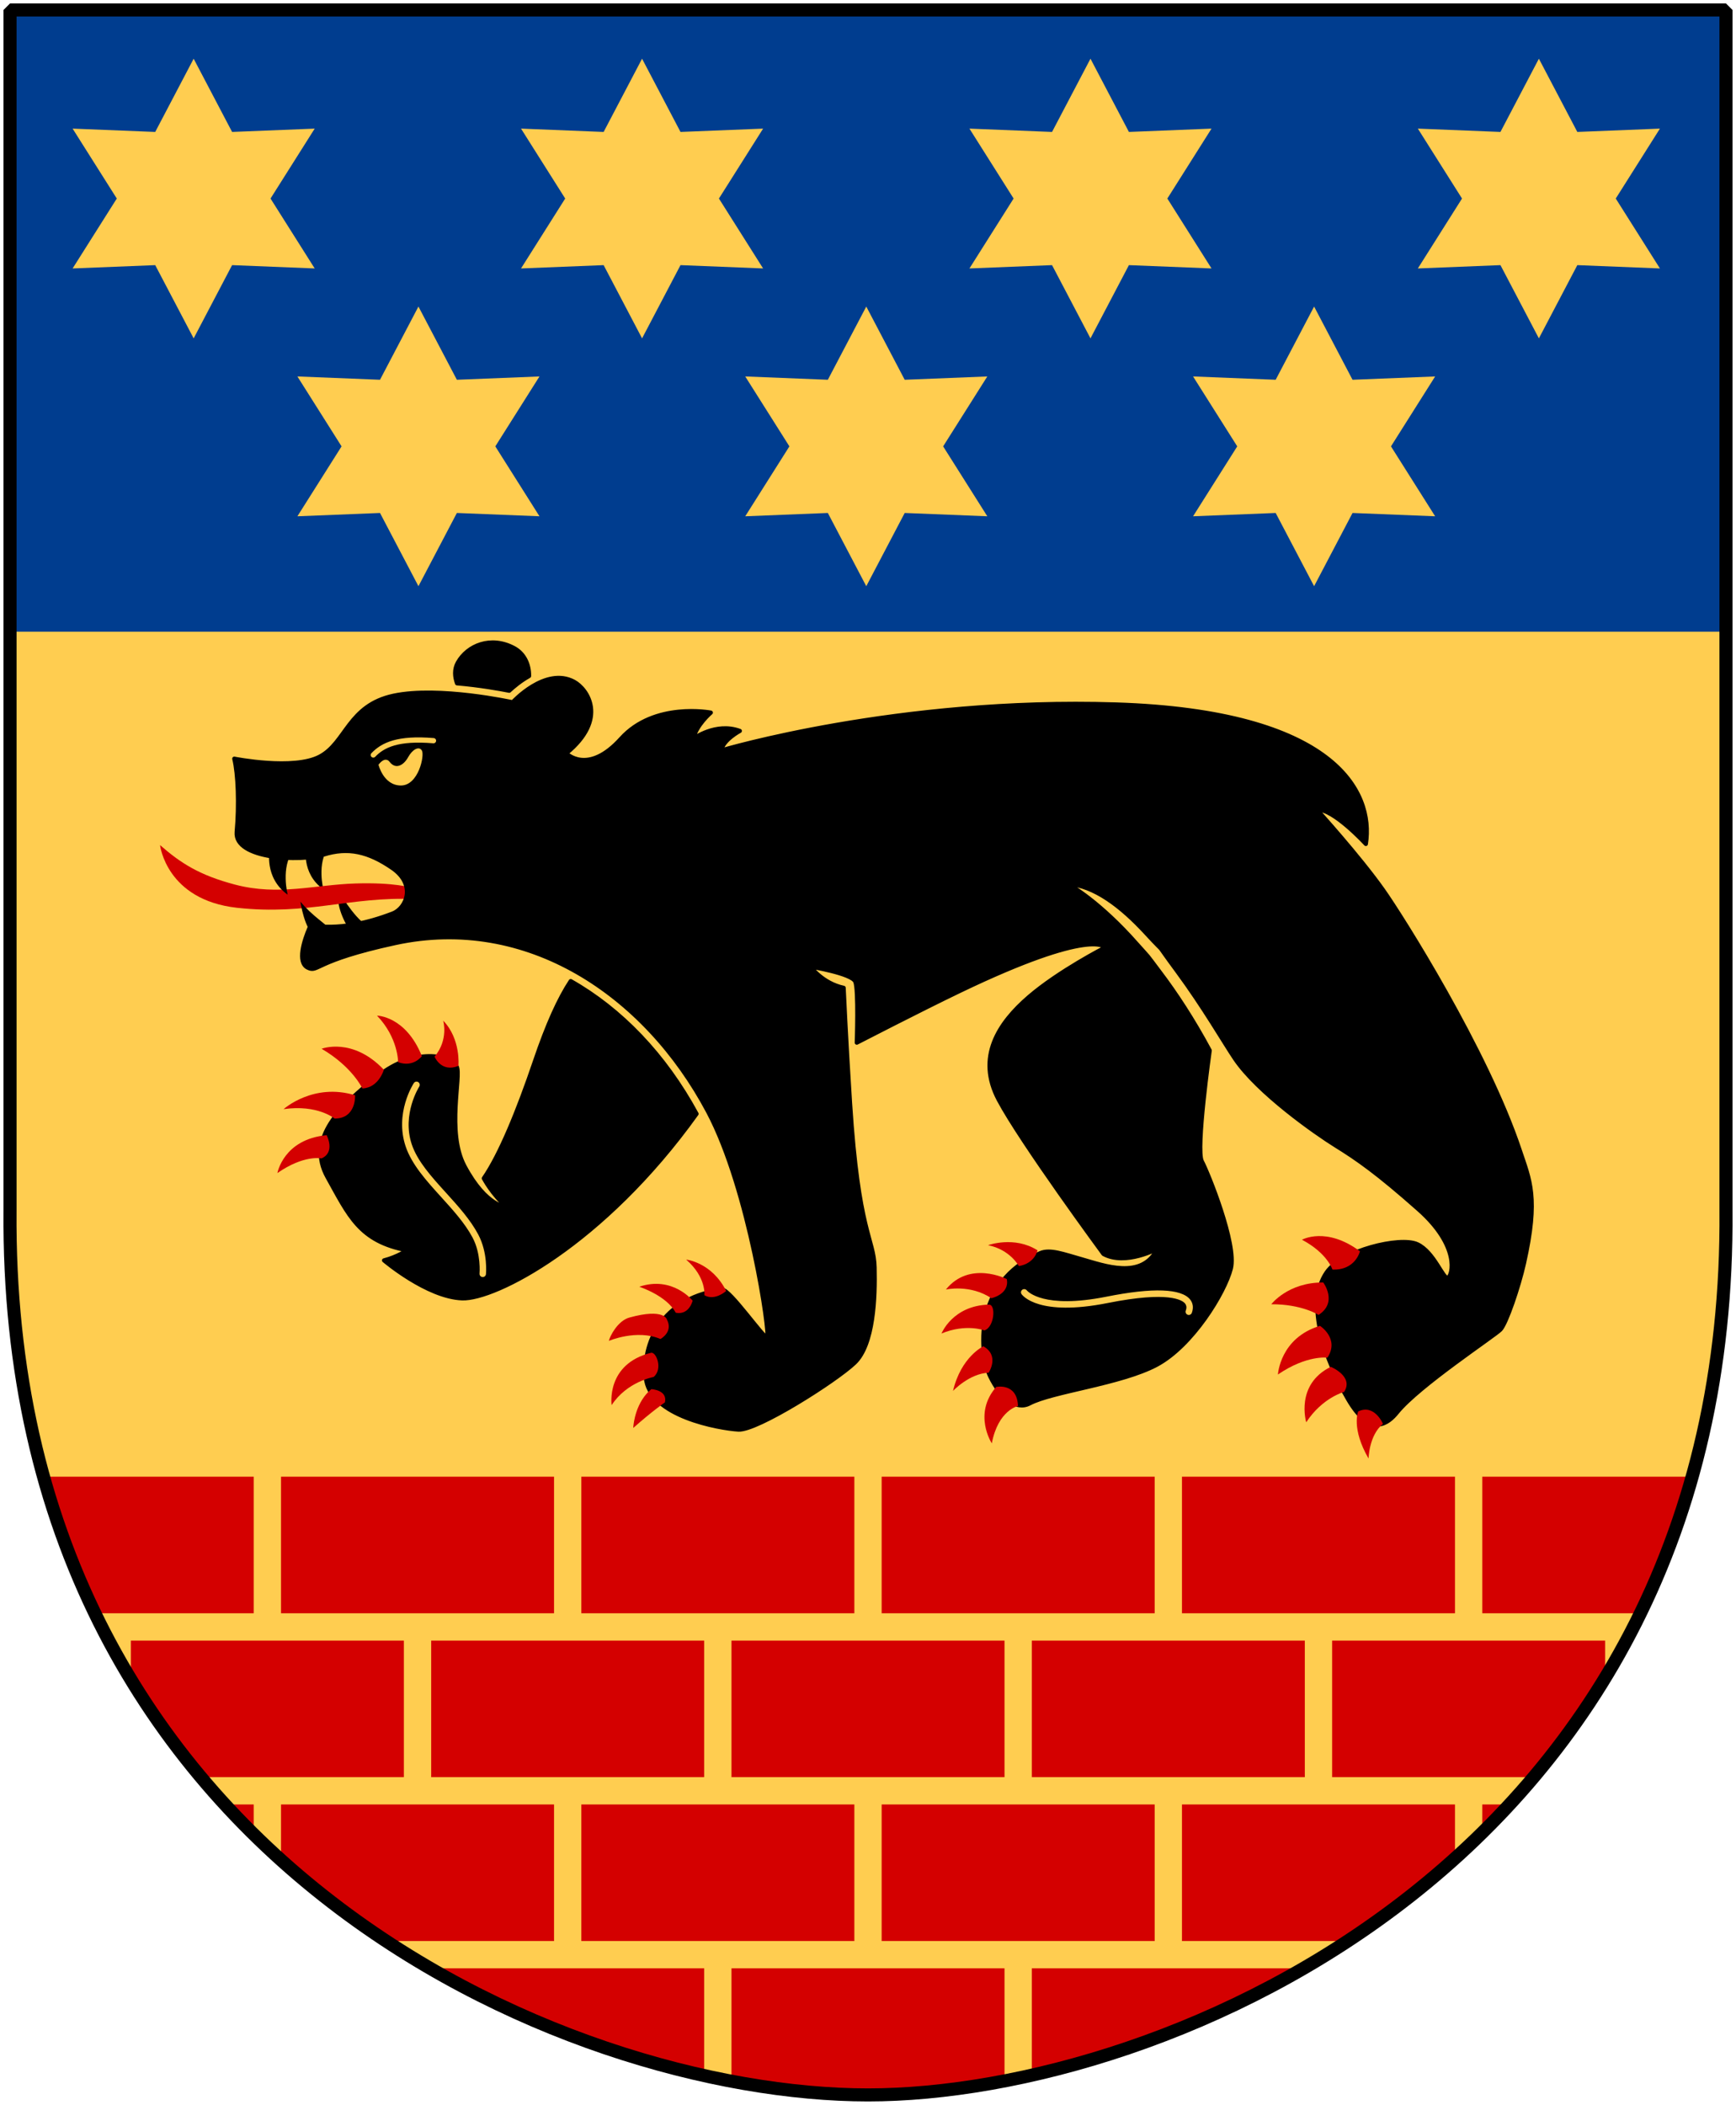
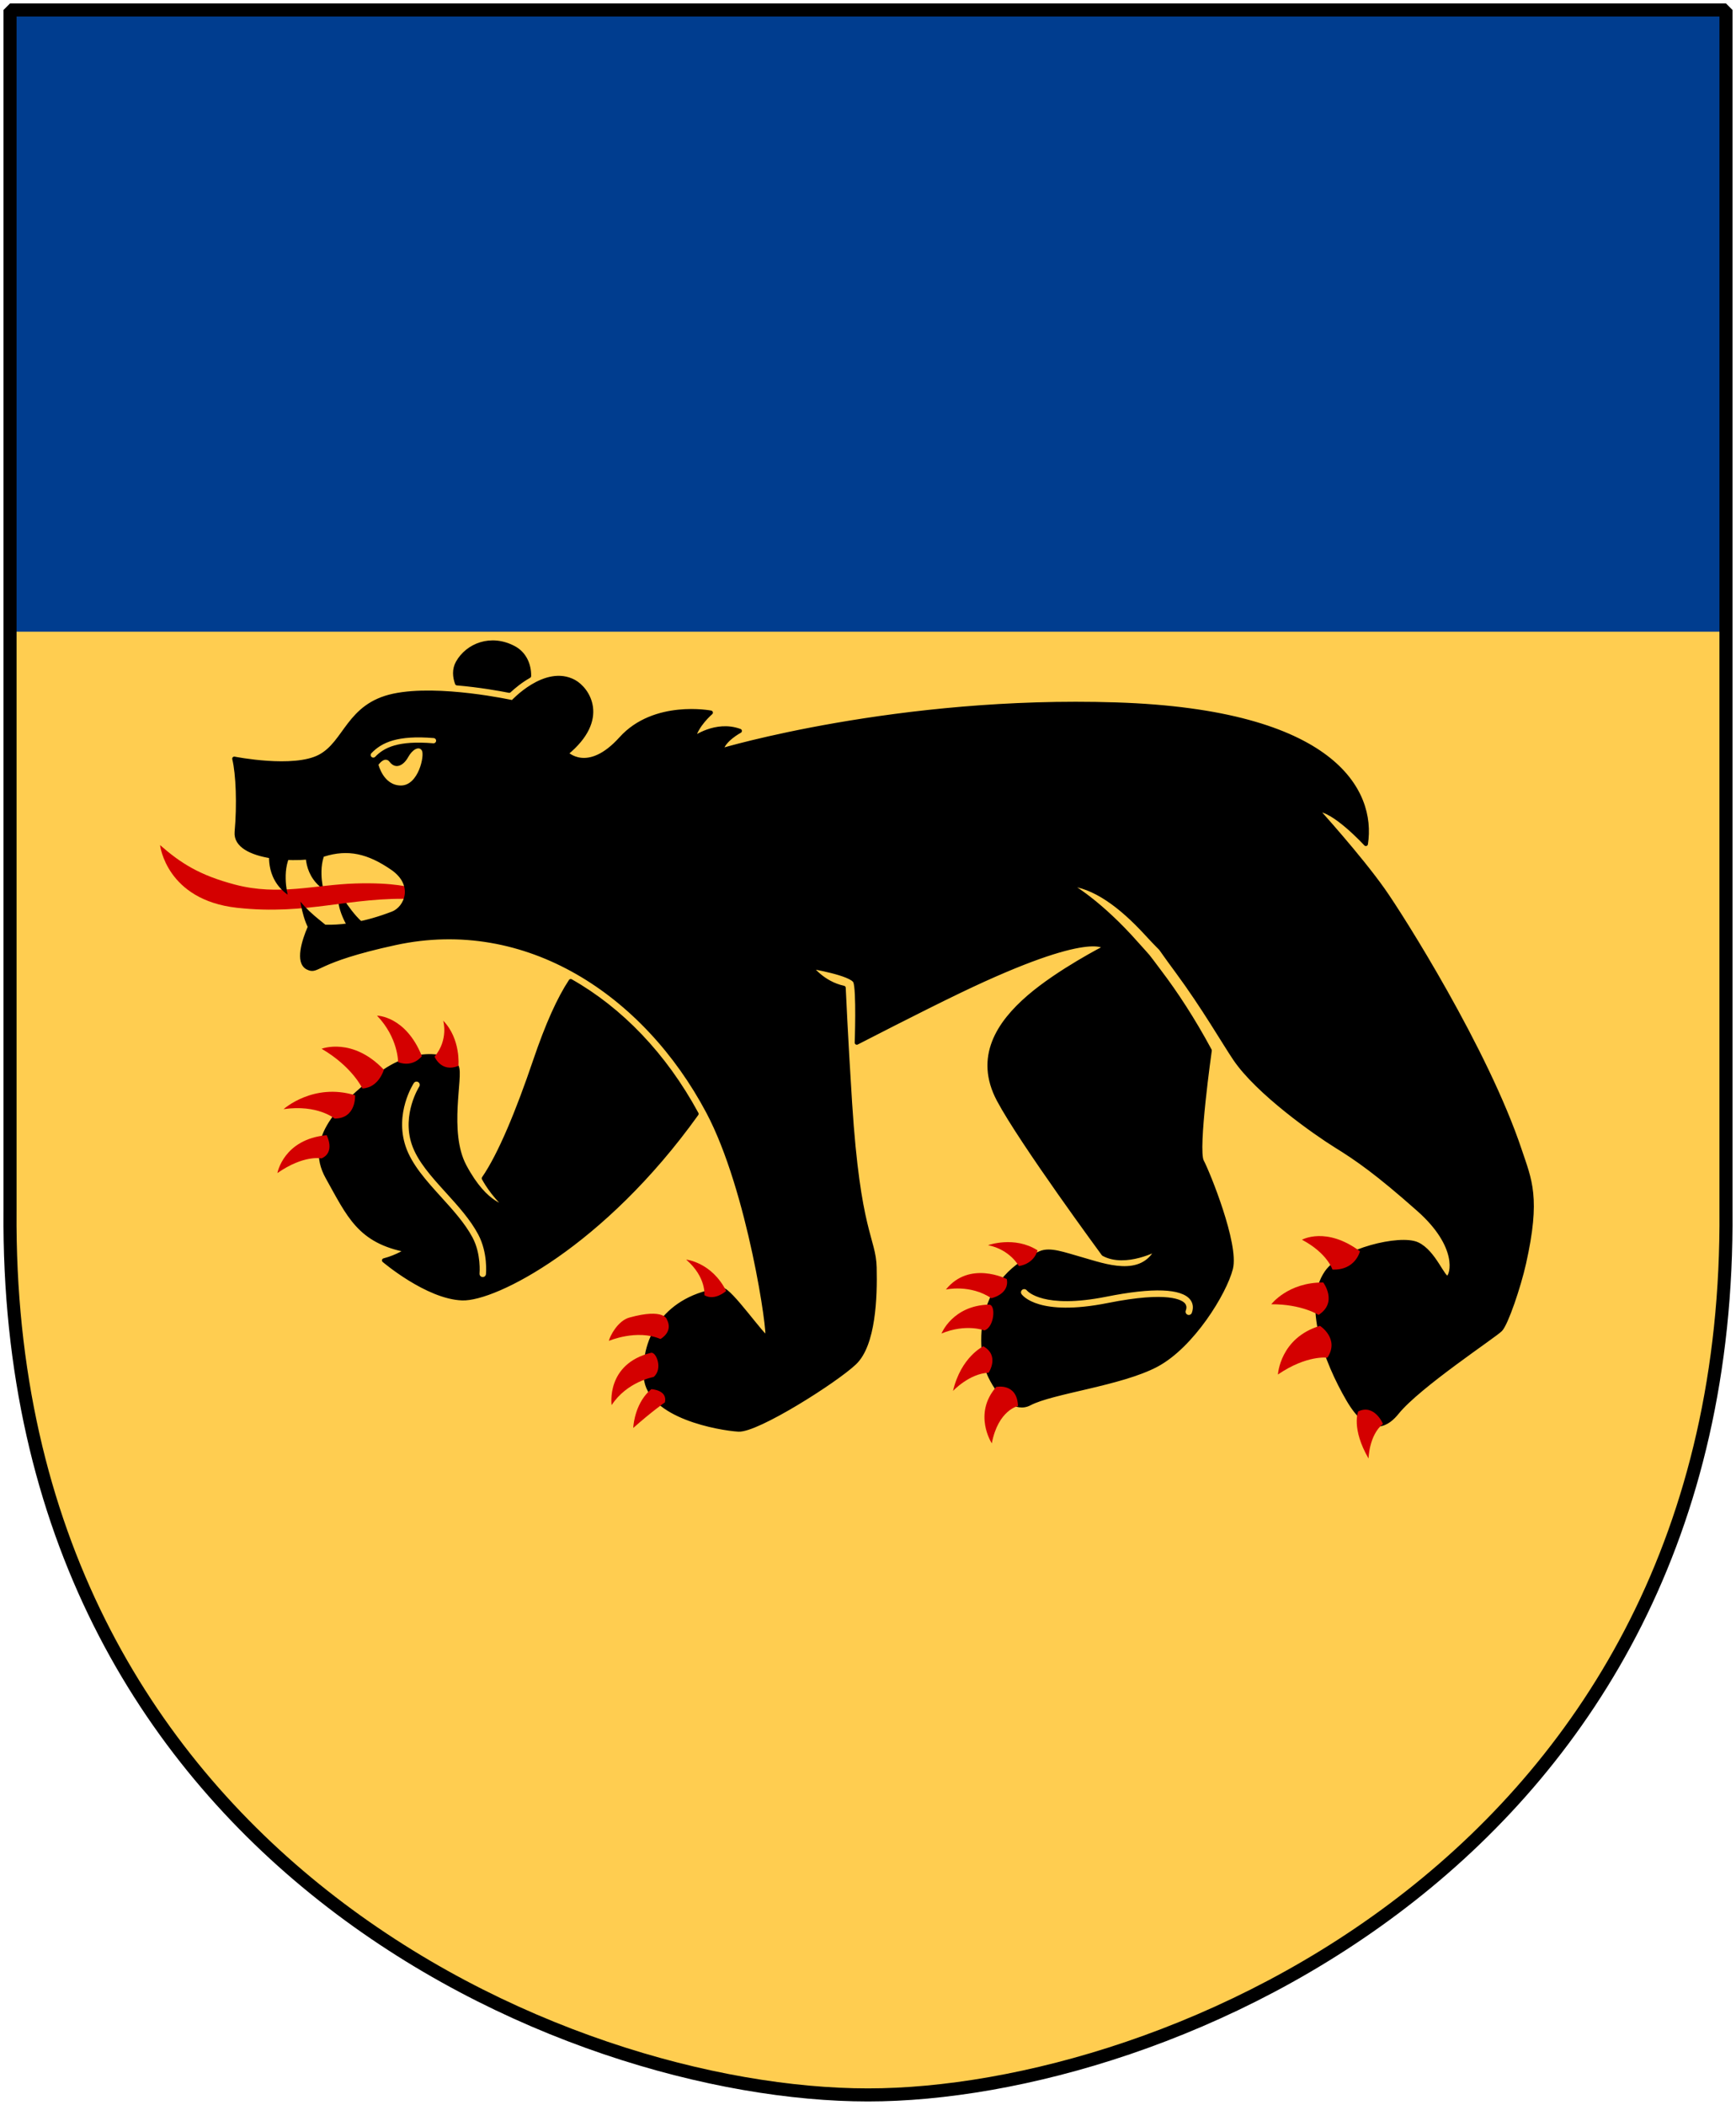
<svg xmlns="http://www.w3.org/2000/svg" xmlns:xlink="http://www.w3.org/1999/xlink" version="1.0" width="251" height="304.2" id="svg4166">
  <defs id="defs4168">
    <clipPath id="clipPath1925">
-       <path d="M 249.551,-25.928 L 125.5,-25.928 L 1.45,-25.928 L 1.45,147.568 C 0.682,241.289 81.739,275.388 125.5,275.388 C 168.494,275.388 250.318,241.289 249.551,147.568 L 249.551,-25.928 z " id="use2391" />
-     </clipPath>
+       </clipPath>
  </defs>
  <path d="M 249.551,1.44 L 125.5,1.44 L 1.45,1.44 L 1.45,174.936 C 0.682,268.657 81.739,302.756 125.5,302.756 C 168.494,302.756 250.318,268.657 249.551,174.936 L 249.551,1.44 z " style="color:#000000;fill:#ffcd50;fill-opacity:1;fill-rule:nonzero;stroke:none;stroke-width:1.888;stroke-linecap:round;stroke-linejoin:bevel;marker:none;marker-start:none;marker-mid:none;marker-end:none;stroke-miterlimit:4;stroke-dashoffset:0;stroke-opacity:1;visibility:visible;display:block" id="Shield" />
  <path d="M 1.1,1.098 L 1.1,91.292 L 249.6,91.292 L 249.6,1.098 L 125.35,1.098 L 1.1,1.098 z " style="color:#000000;fill:#003d8f;fill-opacity:1;fill-rule:nonzero;stroke:none;stroke-width:1.888;stroke-linecap:round;stroke-linejoin:bevel;marker:none;marker-start:none;marker-mid:none;marker-end:none;stroke-miterlimit:4;stroke-dashoffset:0;stroke-opacity:1;visibility:visible;display:block" id="Chef" />
  <g transform="translate(0,27.368)" style="fill:#d40000;fill-opacity:1" clip-path="url(#clipPath1925)" id="Mur">
    <path d="M -24.5,209.727 L 14.974,209.727 L 14.974,229.464 L -24.5,229.464 L -24.5,209.727 z " style="fill:#d40000;fill-opacity:1;fill-rule:evenodd;stroke:none" id="Sten" />
    <path d="M -24.5,233.411 L -6.737,233.411 L -6.737,253.148 L -24.5,253.148 L -24.5,233.411 z " style="fill:#d40000;fill-opacity:1;fill-rule:evenodd;stroke:none" id="Halv-sten" />
    <use transform="translate(43.421,-2.281302e-5)" style="fill:#d40000;fill-opacity:1" id="use2000" x="0" y="0" width="744.094" height="1052.362" xlink:href="#Sten" />
    <use transform="translate(21.71,23.684)" style="fill:#d40000;fill-opacity:1" id="use2002" x="0" y="0" width="744.094" height="1052.362" xlink:href="#Sten" />
    <use transform="translate(86.842,-2.281302e-5)" style="fill:#d40000;fill-opacity:1" id="use2004" x="0" y="0" width="744.094" height="1052.362" xlink:href="#Sten" />
    <use transform="translate(130.263,-2.281302e-5)" style="fill:#d40000;fill-opacity:1" id="use2006" x="0" y="0" width="744.094" height="1052.362" xlink:href="#Sten" />
    <use transform="translate(65.132,23.684)" style="fill:#d40000;fill-opacity:1" id="use2008" x="0" y="0" width="744.094" height="1052.362" xlink:href="#Sten" />
    <use transform="translate(173.684,-2.281302e-5)" style="fill:#d40000;fill-opacity:1" id="use2012" x="0" y="0" width="744.094" height="1052.362" xlink:href="#Sten" />
    <use transform="translate(108.553,23.684)" style="fill:#d40000;fill-opacity:1" id="use2010" x="0" y="0" width="744.094" height="1052.362" xlink:href="#Sten" />
    <use transform="translate(151.974,23.684)" style="fill:#d40000;fill-opacity:1" id="use2014" x="0" y="0" width="744.094" height="1052.362" xlink:href="#Sten" />
    <use transform="translate(0,-47.368)" style="fill:#d40000;fill-opacity:1" id="use2050" x="0" y="0" width="744.094" height="1052.362" xlink:href="#Halv-sten" />
    <use transform="translate(21.711,-23.684)" style="fill:#d40000;fill-opacity:1" id="use2054" x="0" y="0" width="744.094" height="1052.362" xlink:href="#Sten" />
    <use transform="translate(65.132,-23.684)" style="fill:#d40000;fill-opacity:1" id="use2056" x="0" y="0" width="744.094" height="1052.362" xlink:href="#Sten" />
    <use transform="translate(108.553,-23.684)" style="fill:#d40000;fill-opacity:1" id="use2058" x="0" y="0" width="744.094" height="1052.362" xlink:href="#Sten" />
    <use transform="translate(151.974,-23.684)" style="fill:#d40000;fill-opacity:1" id="use2060" x="0" y="0" width="744.094" height="1052.362" xlink:href="#Sten" />
    <use transform="translate(0,47.368)" style="fill:#d40000;fill-opacity:1" id="use2176" x="0" y="0" width="251" height="304.2" xlink:href="#Sten" />
    <use transform="translate(43.421,47.368)" style="fill:#d40000;fill-opacity:1" id="use2178" x="0" y="0" width="251" height="304.2" xlink:href="#Sten" />
    <use transform="translate(86.842,47.368)" style="fill:#d40000;fill-opacity:1" id="use2180" x="0" y="0" width="251" height="304.2" xlink:href="#Sten" />
    <use transform="translate(130.263,47.368)" style="fill:#d40000;fill-opacity:1" id="use2182" x="0" y="0" width="251" height="304.2" xlink:href="#Sten" />
    <use transform="translate(173.684,47.368)" style="fill:#d40000;fill-opacity:1" id="use2184" x="0" y="0" width="251" height="304.2" xlink:href="#Sten" />
    <use transform="translate(217.105,0)" style="fill:#d40000;fill-opacity:1" id="use2186" x="0" y="0" width="251" height="304.2" xlink:href="#Sten" />
    <use transform="translate(217.105,47.368)" style="fill:#d40000;fill-opacity:1" id="use2188" x="0" y="0" width="251" height="304.2" xlink:href="#Sten" />
    <use transform="translate(195.395,-23.684)" style="fill:#d40000;fill-opacity:1" id="use2190" x="0" y="0" width="251" height="304.2" xlink:href="#Sten" />
    <use transform="translate(195.395,23.684)" style="fill:#d40000;fill-opacity:1" id="use2192" x="0" y="0" width="251" height="304.2" xlink:href="#Sten" />
    <use transform="translate(260.526,0)" style="fill:#d40000;fill-opacity:1" id="use2194" x="0" y="0" width="251" height="304.2" xlink:href="#Sten" />
    <use transform="translate(260.526,47.368)" style="fill:#d40000;fill-opacity:1" id="use2196" x="0" y="0" width="251" height="304.2" xlink:href="#Sten" />
    <use transform="translate(238.816,23.684)" style="fill:#d40000;fill-opacity:1" id="use2198" x="0" y="0" width="251" height="304.2" xlink:href="#Sten" />
    <use transform="translate(238.816,-23.684)" style="fill:#d40000;fill-opacity:1" id="use2200" x="0" y="0" width="251" height="304.2" xlink:href="#Sten" />
    <use transform="translate(282.237,0)" style="fill:#d40000;fill-opacity:1" id="use2204" x="0" y="0" width="251" height="304.2" xlink:href="#Halv-sten" />
    <use transform="translate(282.237,-47.368)" style="fill:#d40000;fill-opacity:1" id="use2206" x="0" y="0" width="251" height="304.2" xlink:href="#Halv-sten" />
  </g>
  <path d="M 249.551,1.44 L 125.5,1.44 L 1.45,1.44 L 1.45,174.936 C 0.682,268.657 81.739,302.756 125.5,302.756 C 168.494,302.756 250.318,268.657 249.551,174.936 L 249.551,1.44 z " style="color:#000000;fill:none;fill-opacity:0;fill-rule:nonzero;stroke:#000000;stroke-width:1.888;stroke-linecap:round;stroke-linejoin:bevel;marker:none;marker-start:none;marker-mid:none;marker-end:none;stroke-miterlimit:4;stroke-dashoffset:0;stroke-opacity:1;visibility:visible;display:block" id="Frame" />
  <g transform="matrix(0.262,-0.151,0.151,0.262,-13.839,94.852)" id="Bear">
    <path d="M 121.123,174.703 C 121.123,174.703 112.422,184.35 118.002,196.542 C 118.002,196.542 121.433,184.028 130.242,180.386 L 121.123,174.703 z " style="fill:#000000;fill-opacity:1;stroke:none;stroke-width:2.5;stroke-linecap:round;stroke-linejoin:round" id="path2017" />
    <path d="M 119.147,219.115 C 119.147,219.115 118.229,207.335 123.916,200.747 C 123.916,200.747 123.763,214.808 127.325,221.879 L 119.147,219.115 z " style="fill:#000000;fill-opacity:1;stroke:none;stroke-width:2.5;stroke-linecap:round;stroke-linejoin:round" id="path2019" />
    <path d="M 60.904,139.225 C 60.904,139.225 50.345,163.417 77.854,183.574 C 105.363,203.729 127.178,205.697 153.59,222.411 L 154.754,216.859 C 154.754,216.859 149.612,210.846 132.664,201.753 C 115.714,192.659 97.86,188.64 82.577,173.525 C 69.988,161.075 65.099,151.526 60.904,139.225 z " style="fill:#d40000;stroke:none;stroke-width:2.5;stroke-linecap:round;stroke-linejoin:round" id="path2021" />
    <path d="M 105.212,167.34 C 105.212,167.34 96.093,177.451 101.94,190.228 C 101.94,190.228 105.537,177.115 114.769,173.296 L 105.212,167.34 z " style="fill:#000000;fill-opacity:1;stroke:none;stroke-width:2.5;stroke-linecap:round;stroke-linejoin:round" id="path2023" />
    <path d="M 444.709,430.288 C 443.095,417.59 444.479,425.553 440.896,408.574 C 435.221,383.789 427.539,371.898 427.539,371.898 C 438.183,378.825 444.526,393.938 448.384,411.076 C 452.242,428.214 449.749,413.048 452.167,434.216 C 454.585,455.384 454.583,475.607 455.236,484.415 C 456.672,503.831 470.779,534.205 476.32,544.501 C 481.858,554.794 486.963,565.496 495.358,590.623 C 503.755,615.749 493.721,625.931 491.197,625.843 C 488.675,625.756 491.676,611.967 486.455,604.63 C 481.237,597.293 453.729,589.189 442.174,594.684 C 425.585,602.573 420.715,630.993 420.818,652.467 C 420.92,673.942 431.939,671.793 437.912,669.473 C 453.174,663.548 496.724,660.977 500.553,659.844 C 504.38,658.714 518.271,646.564 526.144,637.993 C 547.896,614.314 548.328,605.078 551.372,590.028 C 561.389,540.51 558.214,464.807 556.825,449.907 C 554.976,430.019 548.579,400.768 548.579,400.768 C 555.635,404.053 560.68,426.634 560.68,426.634 C 576.627,406.833 579.114,364.181 490.443,309.228 C 401.774,254.277 315.977,234.022 315.977,234.022 C 319.166,230.062 328.313,230.376 328.313,230.376 C 320.497,220.949 307.214,222.527 307.214,222.527 C 311.454,217.585 320.673,215.867 320.673,215.867 C 320.673,215.867 299.923,197.854 277.283,205.214 C 254.642,212.574 251.067,198.205 251.067,198.205 C 276.652,193.999 275.213,176.651 271.358,170.412 C 263.198,157.207 241.044,164.28 241.044,164.28 C 241.044,164.28 214.407,139.959 193.274,133.125 C 172.14,126.291 162.468,141.222 148.238,140.731 C 134.009,140.241 112.28,121.176 112.28,121.176 C 110.194,128.365 103.318,141.391 95.793,152.078 C 88.269,162.765 115.171,179.703 126.33,182.179 C 138.411,184.859 145.662,191.658 151.647,204.16 C 157.664,216.729 148.015,224.218 140.918,223.097 C 112.463,218.605 105.249,207.554 103.088,209.164 C 97.817,213.089 89.647,220.488 92.851,225.229 C 96.056,229.97 96.694,223.677 135.002,235.943 C 196.153,255.523 226.526,316.558 224.324,380.474 C 222.86,422.943 196.62,488.133 194.937,488.077 C 193.255,488.018 190.891,458.889 187.571,457.511 C 162.78,447.228 143.332,458.513 135.17,475.493 C 127.007,492.472 153.614,514.437 161.024,519.324 C 168.433,524.209 212.7,522.368 225.01,519.424 C 237.321,516.482 249.355,497.11 256.096,484.712 C 262.838,472.316 257.561,466.659 285.166,410.776 C 299.251,382.264 310.017,361.535 310.017,361.535 C 302.26,354.531 301.332,344.816 301.332,344.816 C 301.332,344.816 316.89,357.562 316.325,361.752 C 315.761,365.943 302.39,387.373 302.39,387.373 C 302.39,387.373 336.857,388.982 357.433,390.533 C 428.018,395.853 428.001,407.278 428.001,407.278 C 428.001,407.278 403.207,406.002 384.562,409.57 C 365.914,413.137 348.355,421.794 347.559,444.922 C 346.763,468.049 354.16,533.785 354.16,533.785 C 360.411,544.013 377.808,544.475 377.808,544.475 C 363.788,553.829 351.68,538.781 343.761,530.672 C 337.472,524.228 333.219,518.943 328.188,518.347 C 292.651,514.145 278.819,546.115 278.007,557.455 C 277.194,568.792 280.675,577.754 287.823,578 C 300.017,578.42 330.293,591.673 349.636,592.339 C 368.978,593.005 395.151,578.75 403.443,570.195 C 411.739,561.641 416.783,525.188 417,518.882 C 417.218,512.573 446.724,474.861 446.724,474.861 C 447.21,457.808 446.323,442.986 444.709,430.288 z M 254.122,157.314 C 256.929,152.615 257.487,146.914 254.556,142.169 C 247.984,131.535 235.974,129.915 227.812,134.761 C 224.571,136.686 223.119,139.934 222.543,143.151 C 231.485,149.377 238.925,155.653 242.381,158.671 C 245.075,158.047 249.376,157.28 254.122,157.314 z M 198.568,293.588 C 189.588,298.111 178.892,305.714 164.505,318.35 C 145.901,334.69 127.957,348.586 115.505,354.508 C 115.505,354.508 115.13,363.288 118.221,372.044 C 118.221,372.044 109.632,367 110.396,344.806 C 111.036,326.23 130.76,306.729 130.932,301.739 C 131.143,295.623 118.175,283.608 95.833,286.922 C 73.491,290.235 51.306,295.594 51.033,316.679 C 50.761,337.763 48.949,350.855 66.573,365.978 C 66.573,365.978 61.112,366.47 54.596,364.66 C 54.596,364.66 63.698,390.149 77.908,399.031 C 91.096,407.274 148.809,410.473 219.006,378.596 C 219.849,346.438 212.48,317.209 198.568,293.588 z M 111.098,301.991 C 110.965,302.06 97.684,309.063 94.756,323.357 C 93.082,331.526 95.162,341.08 97.364,351.199 C 99.187,359.576 101.073,368.238 100.789,376.472 C 100.438,386.654 94.581,394.927 94.332,395.274 C 93.516,396.412 91.925,396.673 90.787,395.859 C 89.648,395.044 89.384,393.453 90.197,392.314 C 90.25,392.241 95.411,384.871 95.707,376.296 C 95.968,368.698 94.152,360.353 92.393,352.27 C 90.176,342.087 87.885,331.556 89.773,322.336 C 93.214,305.539 108.155,297.781 108.79,297.459 C 110.037,296.825 111.57,297.325 112.204,298.572 C 112.841,299.82 112.344,301.353 111.098,301.991 C 111.097,301.992 111.098,301.991 111.098,301.991 z M 377.335,580.007 C 376.255,580.904 374.652,580.76 373.755,579.679 C 372.855,578.601 373.002,576.998 374.081,576.098 C 375.201,575.165 375.227,574.401 375.121,573.842 C 374.882,572.549 372.239,565.613 343.841,556.015 C 311.867,545.209 309.765,532.361 309.631,530.931 C 309.501,529.561 310.49,528.373 311.859,528.207 C 313.226,528.038 314.481,529.025 314.687,530.39 C 314.702,530.499 316.662,541.464 345.467,551.2 C 367.141,558.523 378.8,565.829 380.12,572.912 C 380.617,575.577 379.628,578.098 377.335,580.007 z " style="stroke:#000000;stroke-width:2;stroke-linecap:round;stroke-linejoin:round" id="path2025" />
    <path d="M 105.543,196.142 C 105.543,196.142 100.453,208.902 103.428,214.271 C 104.364,215.958 110.831,215.519 110.894,213.7 C 110.957,211.883 107.059,204.965 105.543,196.142 z " style="fill:#000000;fill-opacity:1;stroke:none;stroke-width:2.5;stroke-linecap:round;stroke-linejoin:round" id="path2027" />
    <path d="M 170.748,152.831 C 177.083,150.973 185.02,151.52 199.099,161.278" style="fill:none;stroke:#ffcd50;stroke-width:2.5;stroke-linecap:round;stroke-linejoin:round;stroke-opacity:1" id="path2029" />
    <path d="M 170.577,158.097 C 170.577,158.097 167.667,167.873 174.915,172.059 C 182.161,176.244 191.98,165.27 191.933,162.585 C 191.887,159.901 188.234,159.877 184.663,162.053 C 181.092,164.227 176.473,164.544 175.838,159.457 C 175.683,158.228 174.596,156.443 170.577,158.097 z " style="fill:#ffcd50;fill-opacity:1" id="path2031" />
    <path d="M 31.25,303.043 C 31.25,303.043 41.861,290.454 60.685,299.122 C 60.685,299.122 60.367,308.364 52.995,307.494 C 52.994,307.494 46.715,301.725 31.25,303.043 z " style="fill:#d40000;fill-opacity:1;stroke:none;stroke-width:2.5;stroke-linecap:round;stroke-linejoin:round" id="path2035" />
    <path d="M 49.073,278.058 C 49.073,278.058 67.713,274.07 81.993,289.37 C 81.993,289.37 77.022,299.376 67.951,294.129 C 67.95,294.129 64.285,284.134 49.073,278.058 z " style="fill:#d40000;fill-opacity:1;stroke:none;stroke-width:2.5;stroke-linecap:round;stroke-linejoin:round" id="path2037" />
    <path d="M 79.231,262.134 C 79.231,262.134 94.878,264.524 100.009,285.673 C 100.009,285.673 93.624,291.93 86.656,288.297 C 86.656,288.297 87.665,276.921 79.231,262.134 z " style="fill:#d40000;fill-opacity:1;stroke:none;stroke-width:2.5;stroke-linecap:round;stroke-linejoin:round" id="path2039" />
    <path d="M 110.089,261.654 C 110.089,261.654 121.881,268.537 119.014,289.103 C 119.014,289.103 112.745,291.971 107.711,285.937 C 107.71,285.937 113.606,275.963 110.089,261.654 z " style="fill:#d40000;fill-opacity:1;stroke:none;stroke-width:2.5;stroke-linecap:round;stroke-linejoin:round" id="path2041" />
    <path d="M 136.306,279.521 C 136.306,279.521 134.139,288.7 124.143,292.365 C 124.143,292.365 122.933,300.65 131.834,301.883 C 131.834,301.883 139.292,291.344 136.306,279.521 z " style="fill:#d40000;fill-opacity:1;stroke:none;stroke-width:2.5;stroke-linecap:round;stroke-linejoin:round" id="path2043" />
    <path d="M 117.829,493.545 C 117.829,493.545 117.891,493.447 118.011,493.27 C 119.105,491.644 125.081,483.406 134.581,481.787 C 134.581,481.787 141.22,486.025 137.057,490.508 C 137.056,490.507 129.322,491.165 117.829,493.545 z " style="fill:#d40000;fill-opacity:1;stroke:none;stroke-width:2.5;stroke-linecap:round;stroke-linejoin:round" id="path2045" />
    <path d="M 138.437,477.293 C 138.437,477.293 126.252,472.863 114.323,478.931 C 114.323,478.931 121.631,460.491 143.12,466.66 C 145.564,467.359 144.331,476.262 138.437,477.293 z " style="fill:#d40000;fill-opacity:1;stroke:none;stroke-width:2.5;stroke-linecap:round;stroke-linejoin:round" id="path2047" />
    <path d="M 128.525,451.661 C 128.525,451.661 142.96,453.393 150.333,463.207 C 150.333,463.207 157.418,463.451 157.651,456.674 C 157.651,456.674 159.366,451.246 142.567,446.902 C 137.065,445.478 130.129,449.865 128.525,451.661 z " style="fill:#d40000;fill-opacity:1;stroke:none;stroke-width:2.5;stroke-linecap:round;stroke-linejoin:round" id="path2049" />
-     <path d="M 154.029,436.501 C 154.029,436.501 163.239,446.689 162.92,455.93 C 162.92,455.93 167.085,460.391 172.821,455.038 C 172.821,455.038 170.57,439.848 154.029,436.501 z " style="fill:#d40000;fill-opacity:1;stroke:none;stroke-width:2.5;stroke-linecap:round;stroke-linejoin:round" id="path2051" />
    <path d="M 179.937,436.47 C 179.937,436.47 189.871,443.597 189.031,458.988 C 189.031,458.988 181.882,460.594 178.972,455.56 C 178.972,455.559 184.144,448.642 179.937,436.47 z " style="fill:#d40000;fill-opacity:1;stroke:none;stroke-width:2.5;stroke-linecap:round;stroke-linejoin:round" id="path2053" />
    <path d="M 282.449,576.324 C 282.449,576.324 273.303,573.232 262.702,585.513 C 262.702,585.513 261.733,568.823 277.966,563.216 C 277.966,563.217 287.729,566.329 282.449,576.324 z " style="fill:#d40000;fill-opacity:1;stroke:none;stroke-width:2.5;stroke-linecap:round;stroke-linejoin:round" id="path2055" />
    <path d="M 282.353,543.318 C 282.353,543.318 270.669,542.299 259.143,554.547 C 259.143,554.547 270.052,551.223 278.232,555.512 C 278.232,555.513 287.017,551.189 282.353,543.318 z " style="fill:#d40000;fill-opacity:1;stroke:none;stroke-width:2.5;stroke-linecap:round;stroke-linejoin:round" id="path2057" />
    <path d="M 268.075,528.021 C 268.075,528.021 279.358,519.096 294.62,527.395 C 297.649,529.04 291.477,538.083 286.58,536.988 C 286.58,536.988 280.663,529.689 268.075,528.021 z " style="fill:#d40000;fill-opacity:1;stroke:none;stroke-width:2.5;stroke-linecap:round;stroke-linejoin:round" id="path2059" />
    <path d="M 280.387,510.867 C 280.387,510.867 291.679,514.339 297.159,525.323 C 297.159,525.323 305.701,528.087 308.101,521.074 C 308.102,521.074 297.266,504.356 280.387,510.867 z " style="fill:#d40000;fill-opacity:1;stroke:none;stroke-width:2.5;stroke-linecap:round;stroke-linejoin:round" id="path2061" />
    <path d="M 308.431,502.58 C 308.431,502.58 321.613,504.885 327.69,516.507 C 327.69,516.507 323.515,521.298 316.207,518.578 C 316.206,518.578 316.514,509.645 308.431,502.58 z " style="fill:#d40000;fill-opacity:1;stroke:none;stroke-width:2.5;stroke-linecap:round;stroke-linejoin:round" id="path2063" />
    <path d="M 422.066,659.782 C 422.066,659.782 415.095,665.094 415.14,681.75 C 415.14,681.75 420.875,672.186 429.395,670.83 C 429.395,670.83 430.68,660.389 422.066,659.782 z " style="fill:#d40000;fill-opacity:1;stroke:none;stroke-width:2.5;stroke-linecap:round;stroke-linejoin:round" id="path2065" />
-     <path d="M 420.916,648.33 C 420.916,648.33 410.527,645.506 397.973,651.858 C 397.973,651.858 402.306,633.502 421.384,634.775 C 421.384,634.775 428.766,644.284 420.916,648.33 z " style="fill:#d40000;fill-opacity:1;stroke:none;stroke-width:2.5;stroke-linecap:round;stroke-linejoin:round" id="path2067" />
    <path d="M 397.653,625.324 C 397.653,625.324 407.257,610.628 426.683,615.22 C 426.683,615.22 431.89,625.269 422.16,630.176 C 422.159,630.177 414.352,624.049 397.653,625.324 z " style="fill:#d40000;fill-opacity:1;stroke:none;stroke-width:2.5;stroke-linecap:round;stroke-linejoin:round" id="path2069" />
    <path d="M 411.663,594.654 C 411.663,594.654 423.87,589.524 438.379,598.044 C 438.379,598.044 439.825,609.815 428.704,610.356 C 428.704,610.355 424.368,601.878 411.663,594.654 z " style="fill:#d40000;fill-opacity:1;stroke:none;stroke-width:2.5;stroke-linecap:round;stroke-linejoin:round" id="path2071" />
    <path d="M 439.778,575.267 C 439.778,575.267 453.037,575.416 461.037,593.888 C 461.037,593.888 454.633,600.762 445.273,594.889 C 445.274,594.89 447.089,586.933 439.778,575.267 z " style="fill:#d40000;fill-opacity:1;stroke:none;stroke-width:2.5;stroke-linecap:round;stroke-linejoin:round" id="path2073" />
  </g>
-   <path d="M 28,48.899 L 22.443,38.317 L 10.5,38.796 L 16.886,28.692 L 10.5,18.588 L 22.443,19.067 L 28,8.485 L 33.557,19.067 L 45.5,18.588 L 39.114,28.692 L 45.5,38.796 L 33.557,38.317 L 28,48.899 z " style="fill:#ffcd50;fill-opacity:1;fill-rule:nonzero;stroke:none;stroke-width:1.888;stroke-miterlimit:4;stroke-opacity:1" id="6-pt-star-dull" />
  <use transform="translate(32.5,35.817)" id="use3618" x="0" y="0" width="251" height="304.2" xlink:href="#6-pt-star-dull" />
  <use transform="translate(64.833,0)" id="use3620" x="0" y="0" width="251" height="304.2" xlink:href="#6-pt-star-dull" />
  <use transform="translate(97.25,35.817)" id="use3622" x="0" y="0" width="251" height="304.2" xlink:href="#6-pt-star-dull" />
  <use transform="translate(129.667,0)" id="use3624" x="0" y="0" width="251" height="304.2" xlink:href="#6-pt-star-dull" />
  <use transform="translate(162,35.817)" id="use3626" x="0" y="0" width="251" height="304.2" xlink:href="#6-pt-star-dull" />
  <use transform="translate(194.5,0)" id="use3628" x="0" y="0" width="251" height="304.2" xlink:href="#6-pt-star-dull" />
</svg>